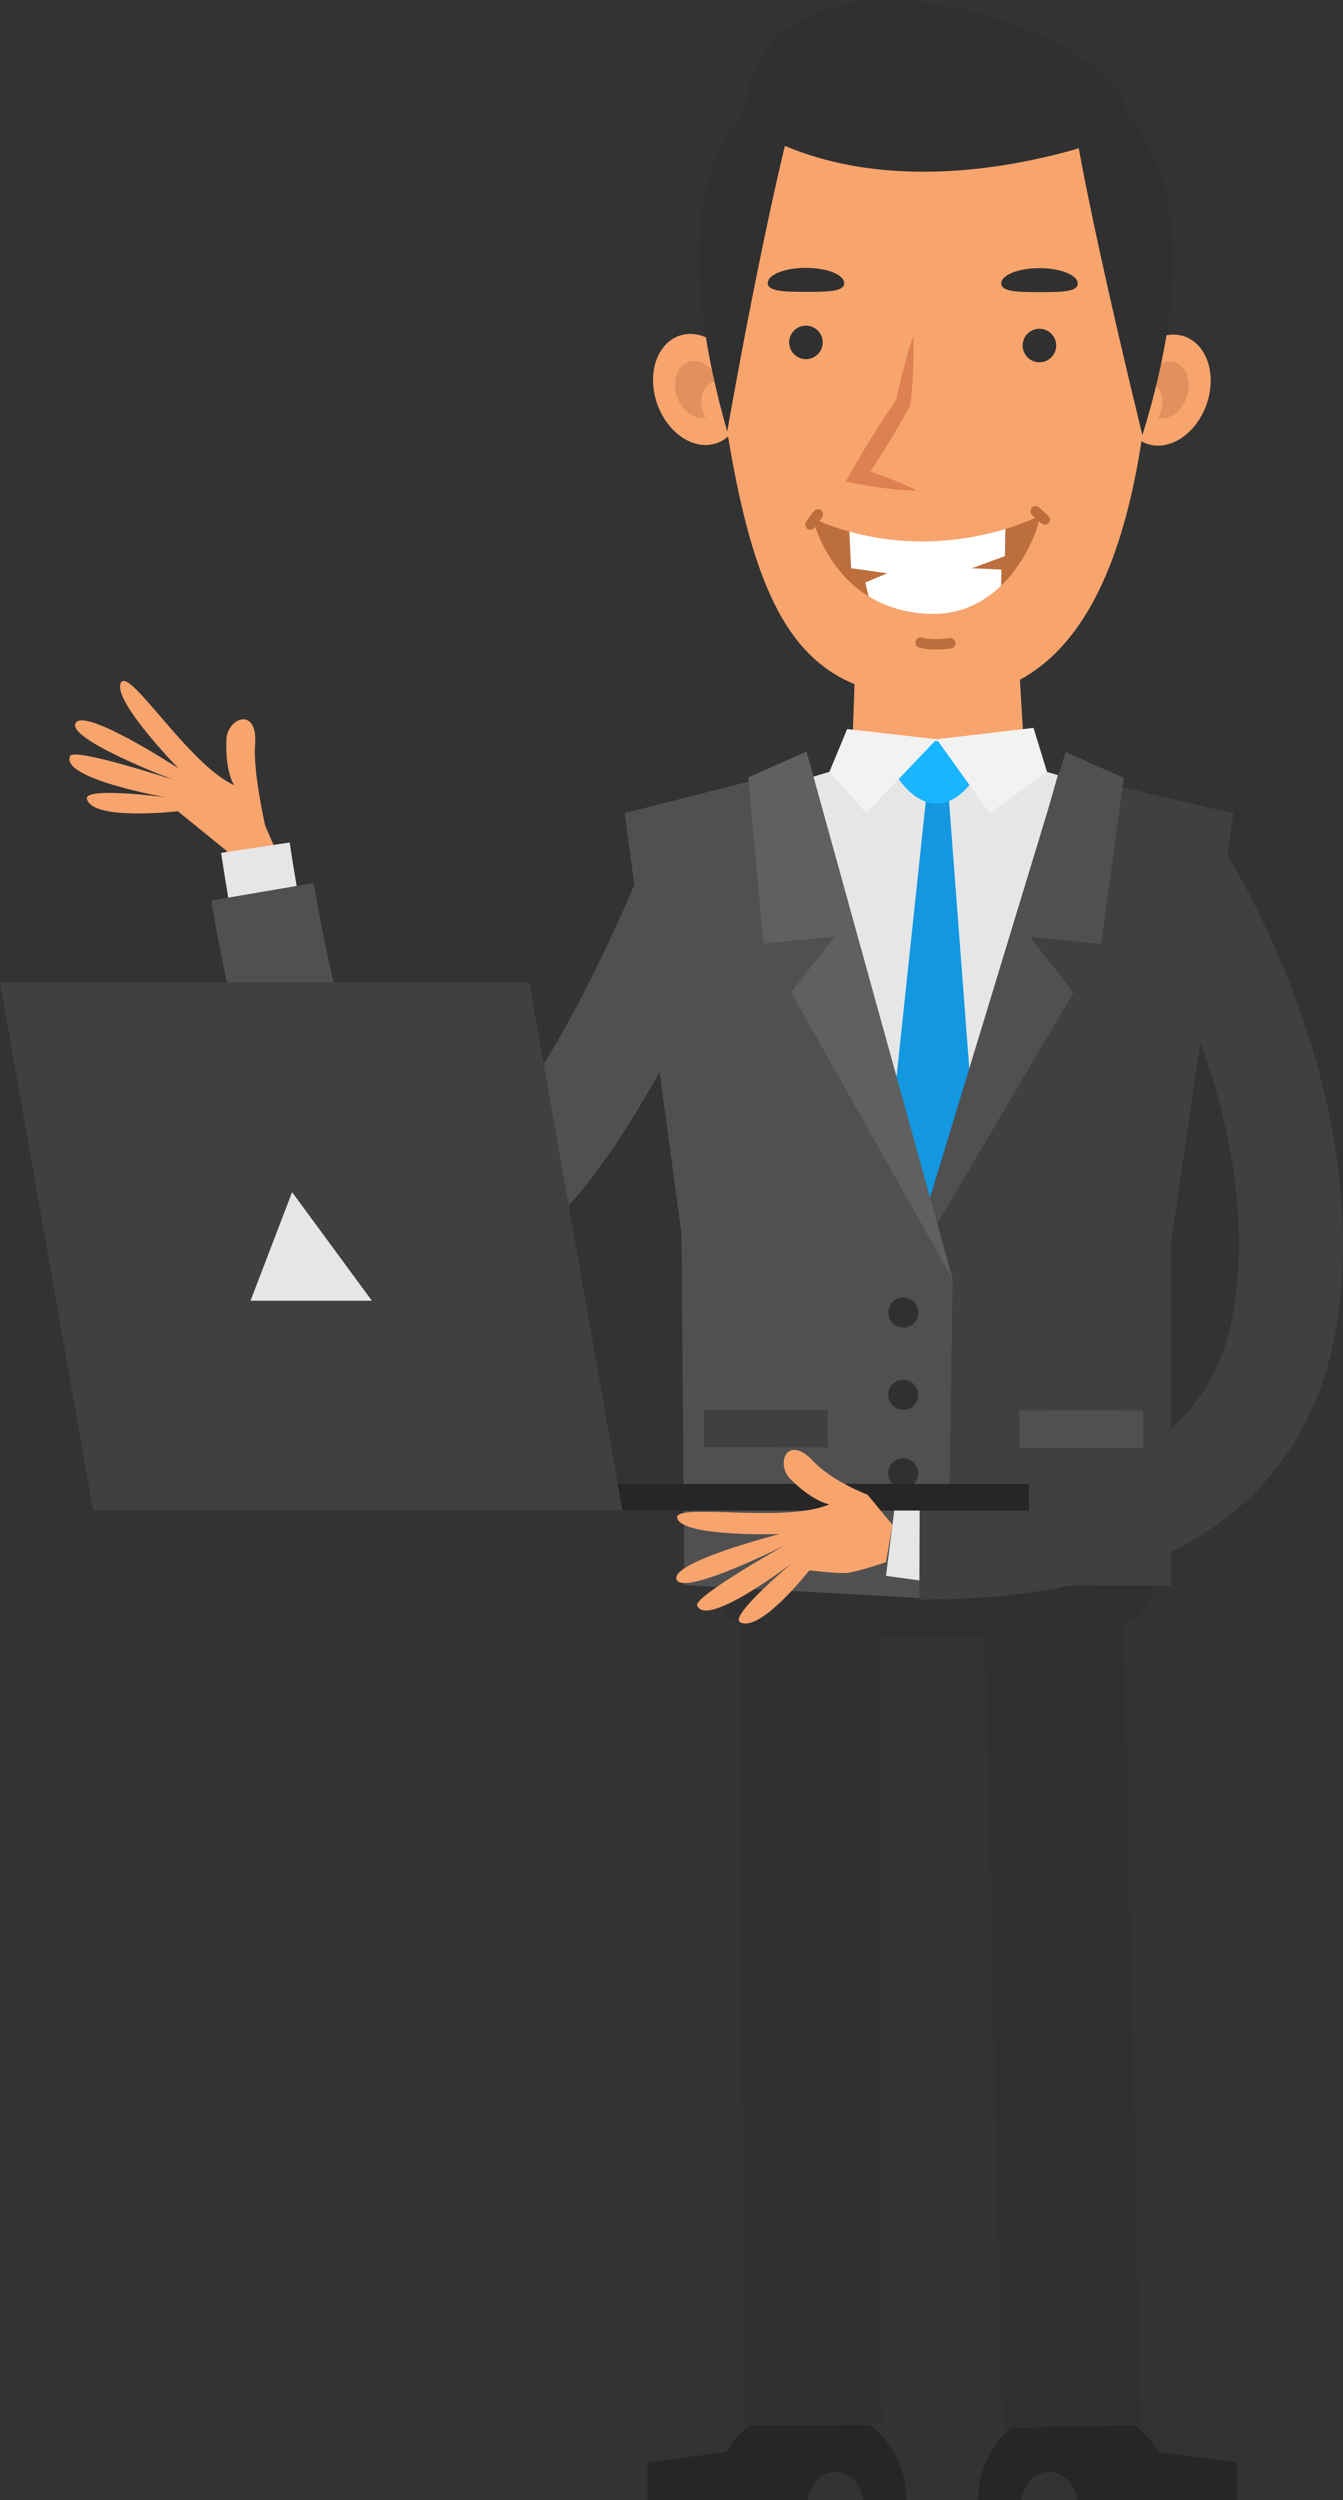
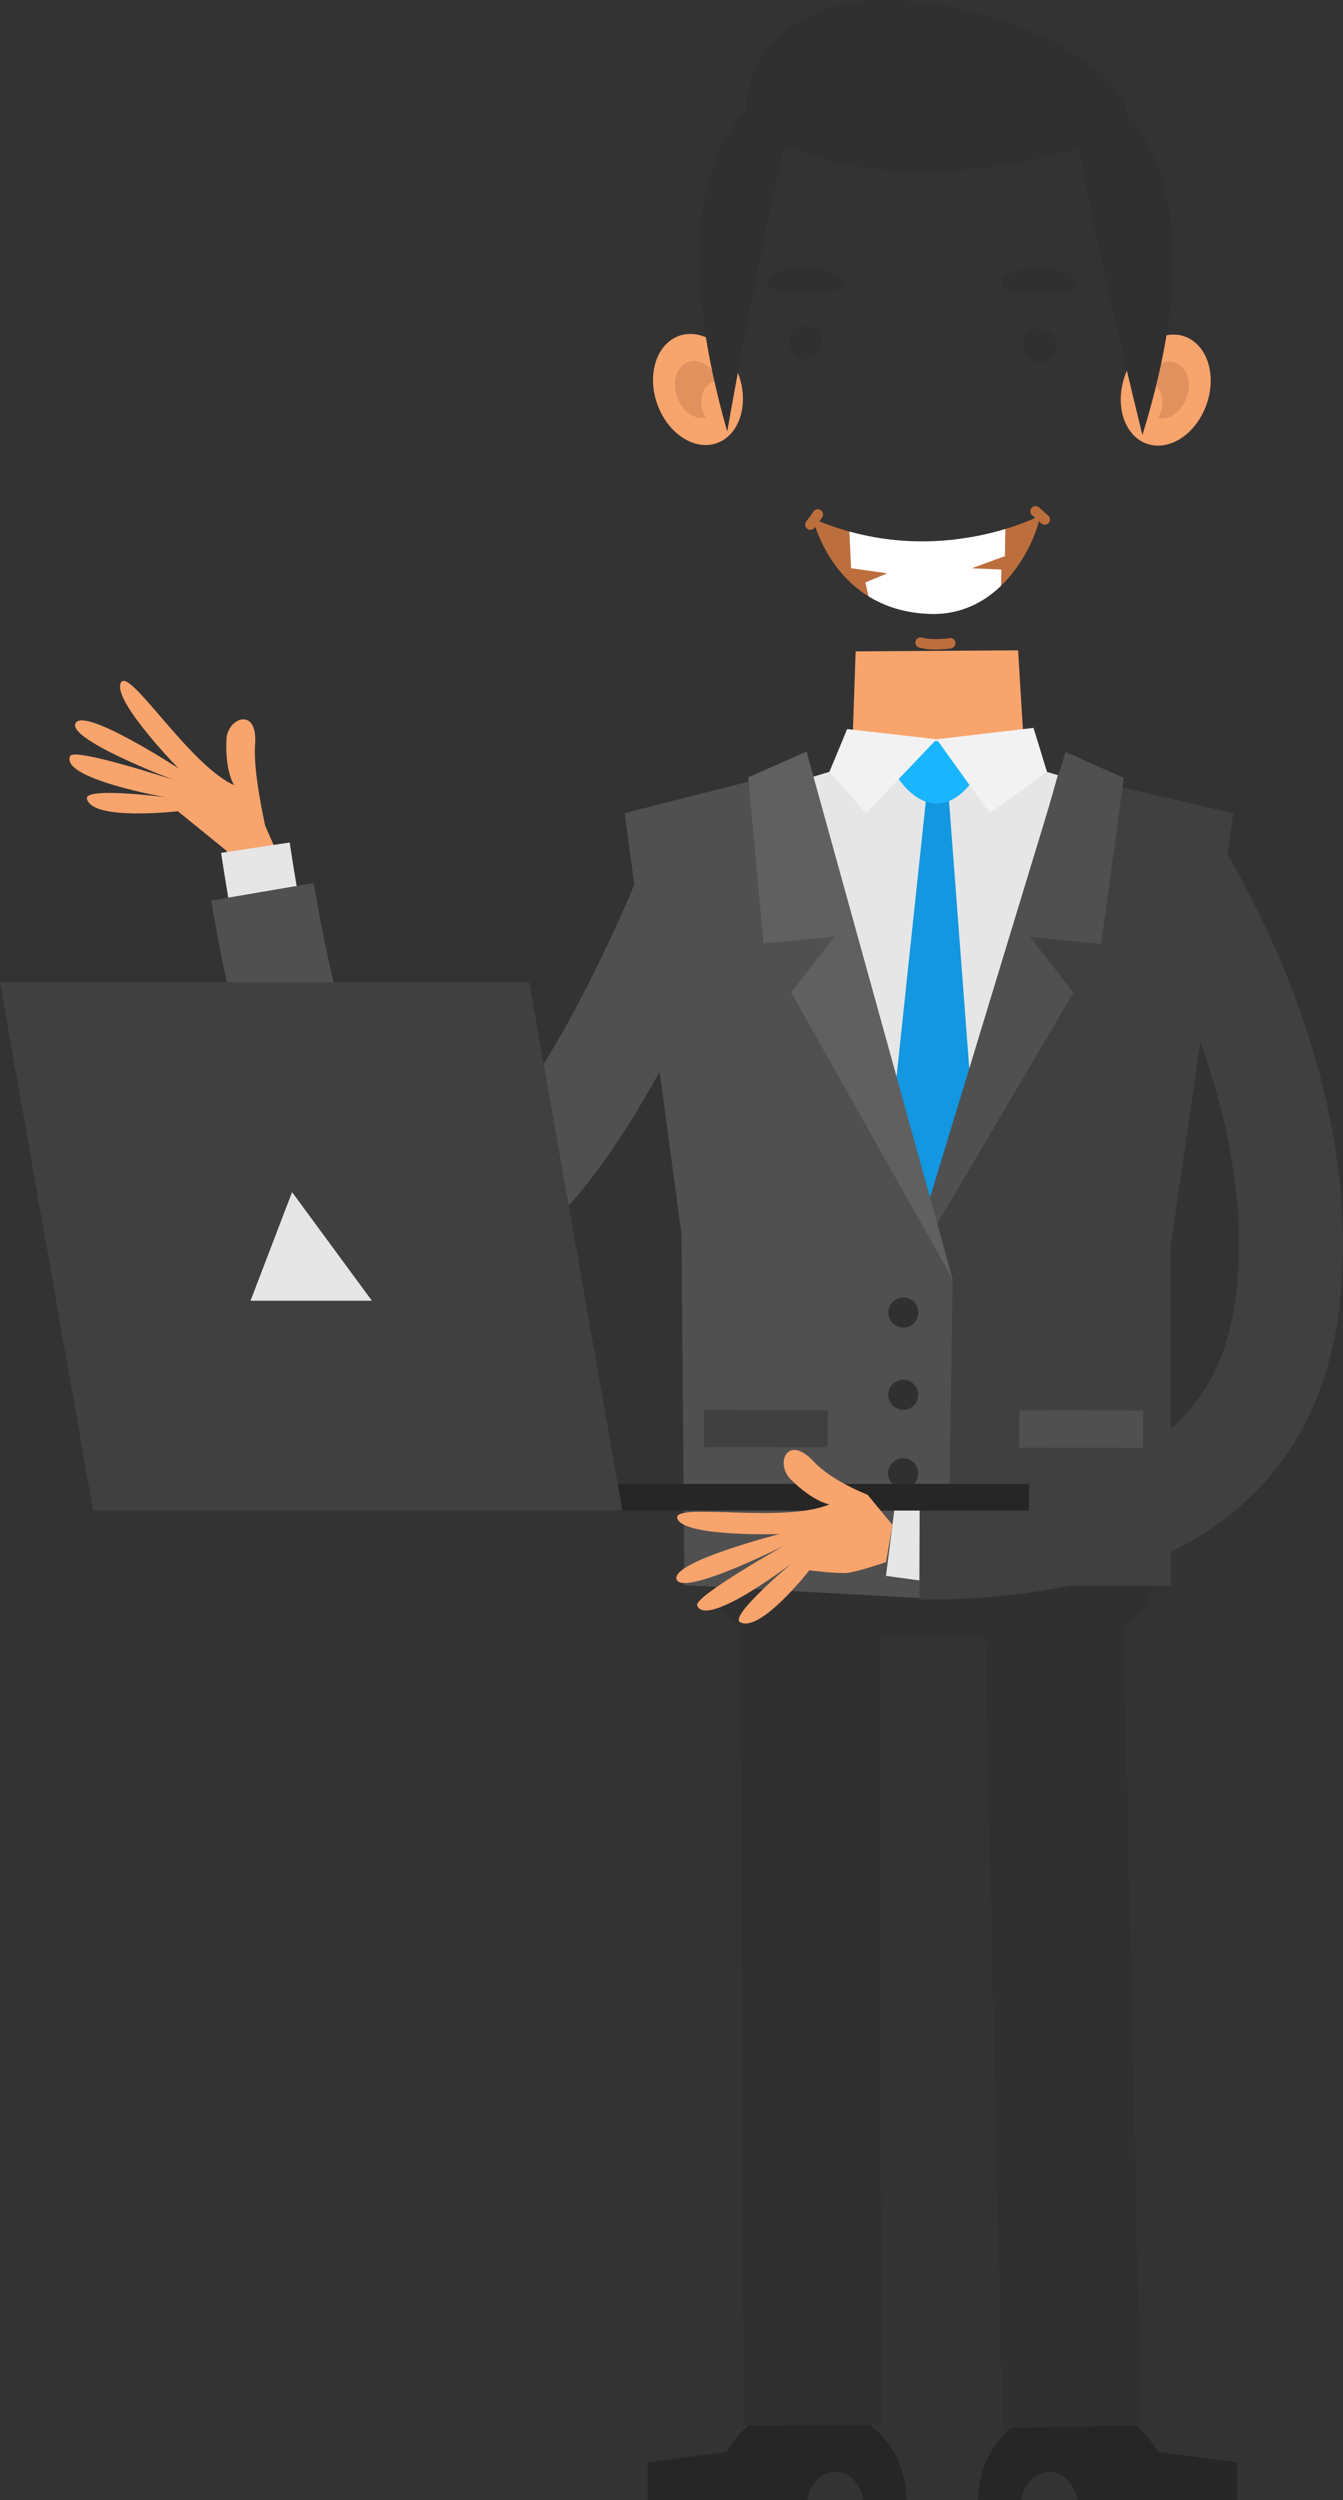
<svg xmlns="http://www.w3.org/2000/svg" version="1.1" baseProfile="basic" id="Illustration" x="0px" y="0px" width="115.021px" height="214.052px" viewBox="0 0 115.021 214.052" xml:space="preserve">
  <rect x="0" y="0" width="115.021" height="214.052" fill="#333333" stroke="none" />
  <g>
    <polygon fill="#F8A46D" points="72.966,65.012 87.792,65.53 87.196,55.676 73.281,55.766  " />
    <g>
      <path fill="#262626" d="M89.86,211.626c-1.211,0-2.212,1.051-2.393,2.426h-3.701c0-4.567,3.701-8.267,8.267-8.267    c3.059,0,5.728,1.663,7.158,4.132l6.756,0.892v3.243H92.253C92.072,212.677,91.071,211.626,89.86,211.626z" />
      <rect x="52.328" y="163.109" transform="matrix(0.022 1 -1 0.022 257.989 74.451)" fill="#303030" width="77.25" height="11.88" />
    </g>
    <g>
      <path fill="#262626" d="M71.545,211.626c1.211,0,2.212,1.051,2.394,2.426h3.7c0-4.567-3.702-8.267-8.267-8.267    c-3.059,0-5.729,1.663-7.158,4.132l-6.757,0.892v3.243h13.694C69.333,212.677,70.333,211.626,71.545,211.626z" />
      <rect x="32.767" y="164.999" transform="matrix(0.003 1 -1 0.003 240.205 100.886)" fill="#303030" width="73.454" height="11.879" />
    </g>
    <g>
      <path fill="#303030" d="M99.094,119.747v14.436c0,3.267-2.673,5.94-5.94,5.94H66.563c-3.268,0-5.94-2.673-5.94-5.94v-14.436    H99.094z" />
      <rect x="60.623" y="126.171" fill="#262626" width="38.471" height="3.764" />
      <rect x="76.71" y="125.28" fill="#909090" width="8.079" height="5.28" />
    </g>
    <g>
      <polygon fill="#E6E6E6" points="98.438,68.682 80.221,63.289 59.738,69.5 60.553,126.112 98.819,127.961   " />
      <polygon fill="#1297E0" points="81.171,67.151 85.244,120.923 79.845,129.677 73.81,120.165 79.445,67.149   " />
      <path fill="#19B5FE" d="M76.111,64.56c-0.002,1.272,1.86,4.235,4.103,4.238c2.242,0.003,4.015-2.955,4.017-4.227    c0.002-1.272-1.816-1.116-4.058-1.119C77.931,63.449,76.112,63.289,76.111,64.56z" />
      <polygon fill="#F2F2F2" points="89.665,66.063 84.771,69.631 80.221,63.289 88.514,62.315   " />
      <polygon fill="#F2F2F2" points="80.221,63.289 74.174,69.617 71.037,66.074 72.555,62.417   " />
      <rect x="63.566" y="84.954" transform="matrix(-1 -0.001 0.001 -1 137.259 172.974)" fill="#F2F2F2" width="10.247" height="2.971" />
    </g>
    <g>
      <g>
        <path fill="#F8A46D" d="M19.362,72.806l-4.131-3.354c0,0-7.362,0.858-7.788-1.069c-0.229-1.041,6.706-0.132,6.706-0.132     s-9.058-1.598-8.137-3.53c0.354-0.741,8.834,2.038,8.834,2.038s-9.308-3.516-8.35-4.889c0.876-1.255,8.787,3.91,8.787,3.91     s-5.596-5.717-4.952-7.294c0.645-1.577,5.812,6.986,9.722,8.733c0,0-0.783-1.108-0.66-3.92c0.082-1.865,2.713-2.847,2.451,0.45     c-0.184,2.301,0.868,6.943,0.868,6.943l1.583,3.625l-2.68,1.689L19.362,72.806z" />
        <path fill="#E6E6E6" d="M19.551,76.856l5.856-0.999c-0.205-1.199-0.407-2.454-0.6-3.73l-5.873,0.888     C19.133,74.328,19.34,75.621,19.551,76.856z" />
        <path fill="#505050" d="M18.087,77.106l8.783-1.499c1.614,9.456,3.588,16.499,5.868,20.934c1.376,2.679,2.865,4.338,3.971,4.443     c1.581,0.149,5.863-2.498,11.887-13.363c4.317-7.789,7.351-15.871,7.402-16.005l8.35,3.108c-0.131,0.353-3.27,8.74-7.913,17.132     c-7.053,12.748-13.777,18.636-20.559,18c-0.271-0.026-0.54-0.062-0.806-0.106C27.059,108.383,21.647,97.963,18.087,77.106z      M55.999,71.618v-0.001l4.175,1.556L55.999,71.618z" />
      </g>
    </g>
    <g>
      <polygon fill="#404040" points="90.666,66.137 105.634,69.631 100.269,106.662 100.293,135.766 80.051,135.738 79.818,104.51       " />
      <polygon fill="#505050" points="91.262,64.374 96.248,66.596 94.31,80.813 88.222,80.21 91.932,84.986 79.869,105.447     79.121,104.267   " />
      <rect x="87.338" y="120.719" transform="matrix(-1 -0.001 0.001 -1 185.12 244.756)" fill="#505050" width="10.607" height="3.196" />
    </g>
    <g>
      <polygon fill="#505050" points="69.059,65.65 81.586,109.506 81.189,136.941 58.614,135.709 58.366,105.626 53.5,69.617   " />
      <polygon fill="#606060" points="81.586,109.506 69.074,64.344 64.083,66.554 65.389,80.774 71.479,80.188 67.756,84.954   " />
      <circle fill="#303030" cx="77.366" cy="112.371" r="1.287" />
      <circle fill="#303030" cx="77.357" cy="119.411" r="1.287" />
      <circle fill="#303030" cx="77.348" cy="126.133" r="1.287" />
      <rect x="60.329" y="120.683" transform="matrix(-1 -0.001 0.001 -1 131.096 244.653)" fill="#404040" width="10.607" height="3.196" />
    </g>
    <g>
      <g>
        <path fill="#F8A46D" d="M62.879,31.218c1.26,2.349,0.894,5.203-0.818,6.379c-1.712,1.174-4.122,0.223-5.382-2.125     c-1.26-2.348-0.894-5.204,0.818-6.379C59.209,27.918,61.619,28.87,62.879,31.218z" />
        <path fill="#E0915E" d="M60.383,35.642c-0.55-1.024-0.39-2.269,0.356-2.78c0.245-0.167,0.521-0.233,0.802-0.214     c-0.05-0.132-0.106-0.264-0.175-0.392c-0.645-1.201-1.879-1.689-2.755-1.086c-0.877,0.601-1.065,2.062-0.419,3.265     c0.528,0.985,1.452,1.489,2.25,1.309C60.421,35.709,60.401,35.676,60.383,35.642z" />
      </g>
      <g>
        <path fill="#F8A46D" d="M96.744,31.262c-1.267,2.346-0.908,5.203,0.801,6.383c1.709,1.179,4.121,0.234,5.387-2.111     c1.267-2.345,0.909-5.201-0.801-6.381C100.423,27.973,98.01,28.918,96.744,31.262z" />
        <path fill="#E0915E" d="M99.229,35.693c0.552-1.022,0.396-2.268-0.349-2.781c-0.245-0.169-0.521-0.236-0.803-0.216     c0.051-0.133,0.107-0.264,0.177-0.392c0.648-1.201,1.883-1.684,2.758-1.08c0.875,0.604,1.059,2.066,0.411,3.267     c-0.531,0.984-1.457,1.485-2.254,1.302C99.189,35.76,99.21,35.729,99.229,35.693z" />
      </g>
-       <path fill="#F8A46D" d="M98.89,24.999c-0.693,19.027-4.702,34.709-18.098,34.795c-12.433,0.08-16.498-6.508-19.369-28.813    C59.799,18.354,68.259,2.565,80.53,2.583C92.802,2.599,99.354,12.276,98.89,24.999z" />
      <path fill="#303030" d="M68.823,6.421c0,0-14.558,2.438-6.539,30.522C62.284,36.943,65.827,16.451,68.823,6.421z" />
      <path fill="#303030" d="M91.534,6.452c0,0,14.79,3.38,6.308,30.795C97.841,37.247,91.716,12.467,91.534,6.452z" />
      <circle fill="#303030" cx="69.023" cy="29.314" r="1.436" />
      <circle fill="#303030" cx="89.021" cy="29.581" r="1.436" />
      <path fill="#303030" d="M72.304,24.248c-0.001,0.725-1.467,0.741-3.275,0.738c-1.809-0.003-3.274-0.023-3.274-0.748    c0.001-0.724,1.468-1.31,3.276-1.306C70.84,22.934,72.305,23.522,72.304,24.248z" />
      <path fill="#303030" d="M92.302,24.274c0,0.725-1.467,0.741-3.275,0.738c-1.809-0.003-3.275-0.023-3.273-0.747    c0-0.725,1.468-1.31,3.276-1.308C90.838,22.96,92.303,23.549,92.302,24.274z" />
-       <path fill="#DE8152" d="M77.311,41.429c-0.401-0.171-0.804-0.341-1.21-0.494c-0.52-0.199-1.043-0.379-1.569-0.554    c0.18-0.271,0.362-0.541,0.539-0.814c0.168-0.256,0.33-0.518,0.493-0.777c0.164-0.259,0.329-0.519,0.487-0.78    c0.644-1.044,1.262-2.105,1.855-3.18l0.08-0.144l0.009-0.098c0.091-0.953,0.163-1.91,0.205-2.871    c0.025-0.48,0.027-0.962,0.041-1.444c0.001-0.483,0.001-0.967-0.024-1.455c-0.167,0.459-0.31,0.921-0.452,1.383    c-0.129,0.464-0.269,0.926-0.387,1.393c-0.229,0.875-0.43,1.756-0.615,2.639c-0.68,0.983-1.339,1.982-1.97,2.996    c-0.166,0.259-0.324,0.521-0.484,0.782c-0.159,0.263-0.322,0.522-0.476,0.788c-0.315,0.527-0.621,1.058-0.924,1.593l-0.479,0.841    l0.889,0.169c0.849,0.161,1.703,0.3,2.565,0.407c0.431,0.055,0.866,0.093,1.301,0.128c0.436,0.035,0.875,0.058,1.318,0.059    C78.111,41.788,77.712,41.605,77.311,41.429z" />
      <g>
        <path fill="#BD6E3D" d="M89.077,44.143c0,0-9.098,4.8-19.452,0.253c0,0,1.748,7.977,10.134,8.164     C85.947,52.698,88.755,46.23,89.077,44.143z" />
        <path fill="#FFFFFF" d="M72.744,45.505c5.509,1.535,10.397,0.68,13.357-0.214h0.001l-0.036,2.32l-2.838,1.039l2.537,0.109     l-0.028,1.386c-1.464,1.413-3.435,2.473-5.978,2.416c-2.231-0.05-3.989-0.654-5.373-1.51l-0.275-1.185l1.876-0.78l-3.095-0.442     L72.744,45.505z" />
        <path fill="#BD6E3D" d="M80.127,55.607c-0.461,0-0.97-0.039-1.409-0.167c-0.236-0.068-0.373-0.314-0.304-0.552     c0.069-0.235,0.313-0.373,0.553-0.302c0.762,0.221,1.956,0.107,2.35,0.044c0.245-0.039,0.472,0.127,0.511,0.37     c0.038,0.243-0.128,0.472-0.371,0.51C81.417,55.516,80.83,55.607,80.127,55.607z" />
        <path fill="#BD6E3D" d="M89.478,44.924c-0.105,0-0.212-0.037-0.296-0.114l-0.787-0.705c-0.184-0.164-0.199-0.446-0.035-0.629     c0.165-0.183,0.447-0.199,0.629-0.034l0.786,0.706c0.184,0.165,0.2,0.447,0.035,0.629C89.722,44.875,89.601,44.924,89.478,44.924     z" />
        <path fill="#BD6E3D" d="M69.406,45.362c-0.091,0-0.184-0.028-0.263-0.086c-0.198-0.145-0.241-0.424-0.096-0.623l0.639-0.873     c0.146-0.198,0.424-0.242,0.623-0.097c0.199,0.145,0.242,0.424,0.097,0.623l-0.639,0.874     C69.68,45.299,69.543,45.362,69.406,45.362z" />
      </g>
      <path fill="#303030" d="M96.482,11.301c0,0-18.105,7.697-31.814-0.064l-0.793-1.322c0,0-0.597-7.509,8.374-9.547    C81.219-1.669,98.356,5.136,96.482,11.301z" />
    </g>
    <g>
      <polygon fill="#E6E6E6" points="79.892,135.46 75.881,134.915 76.619,129.088 80.351,129.353   " />
      <path fill="#404040" d="M79.017,136.941c-0.094,0-0.187,0-0.281,0l0.031-8.91c0.085,0,0.172,0,0.256,0    c8.776,0,15.477-1.576,19.92-4.687c3.998-2.798,6.262-6.913,6.924-12.579c2.022-17.299-9.263-34.45-9.378-34.62l7.401-4.961    c0.542,0.807,13.237,19.999,10.827,40.617c-0.961,8.221-4.549,14.561-10.664,18.842C98.083,134.823,89.66,136.941,79.017,136.941z    " />
      <g>
        <rect x="38.237" y="127.038" fill="#262626" width="49.894" height="2.285" />
        <g>
          <polygon fill="#404040" points="7.975,129.323 53.308,129.323 45.333,84.098 0,84.098     " />
        </g>
        <polygon fill="#E6E6E6" points="21.456,111.359 31.851,111.359 25.015,102.063    " />
      </g>
      <path fill="#F8A46D" d="M72.563,134.66c-0.81,0.083-3.246-0.222-3.246-0.222s-4.236,5.423-5.943,4.435    c-0.923-0.535,4.432-5.033,4.432-5.033s-7.297,5.599-8.099,3.614c-0.308-0.761,7.469-5.137,7.469-5.137s-8.88,4.488-9.245,2.854    c-0.333-1.493,8.819-3.836,8.819-3.836s-7.996,0.263-8.724-1.277c-0.727-1.541,9.077,0.435,13.008-1.269    c0,0-1.347-0.171-3.336-2.161c-1.32-1.321-0.267-3.923,1.987-1.504c1.573,1.69,4.611,2.84,4.611,2.84l2.138,2.58l-0.554,3.196    C75.881,133.741,73.419,134.574,72.563,134.66z" />
    </g>
  </g>
</svg>